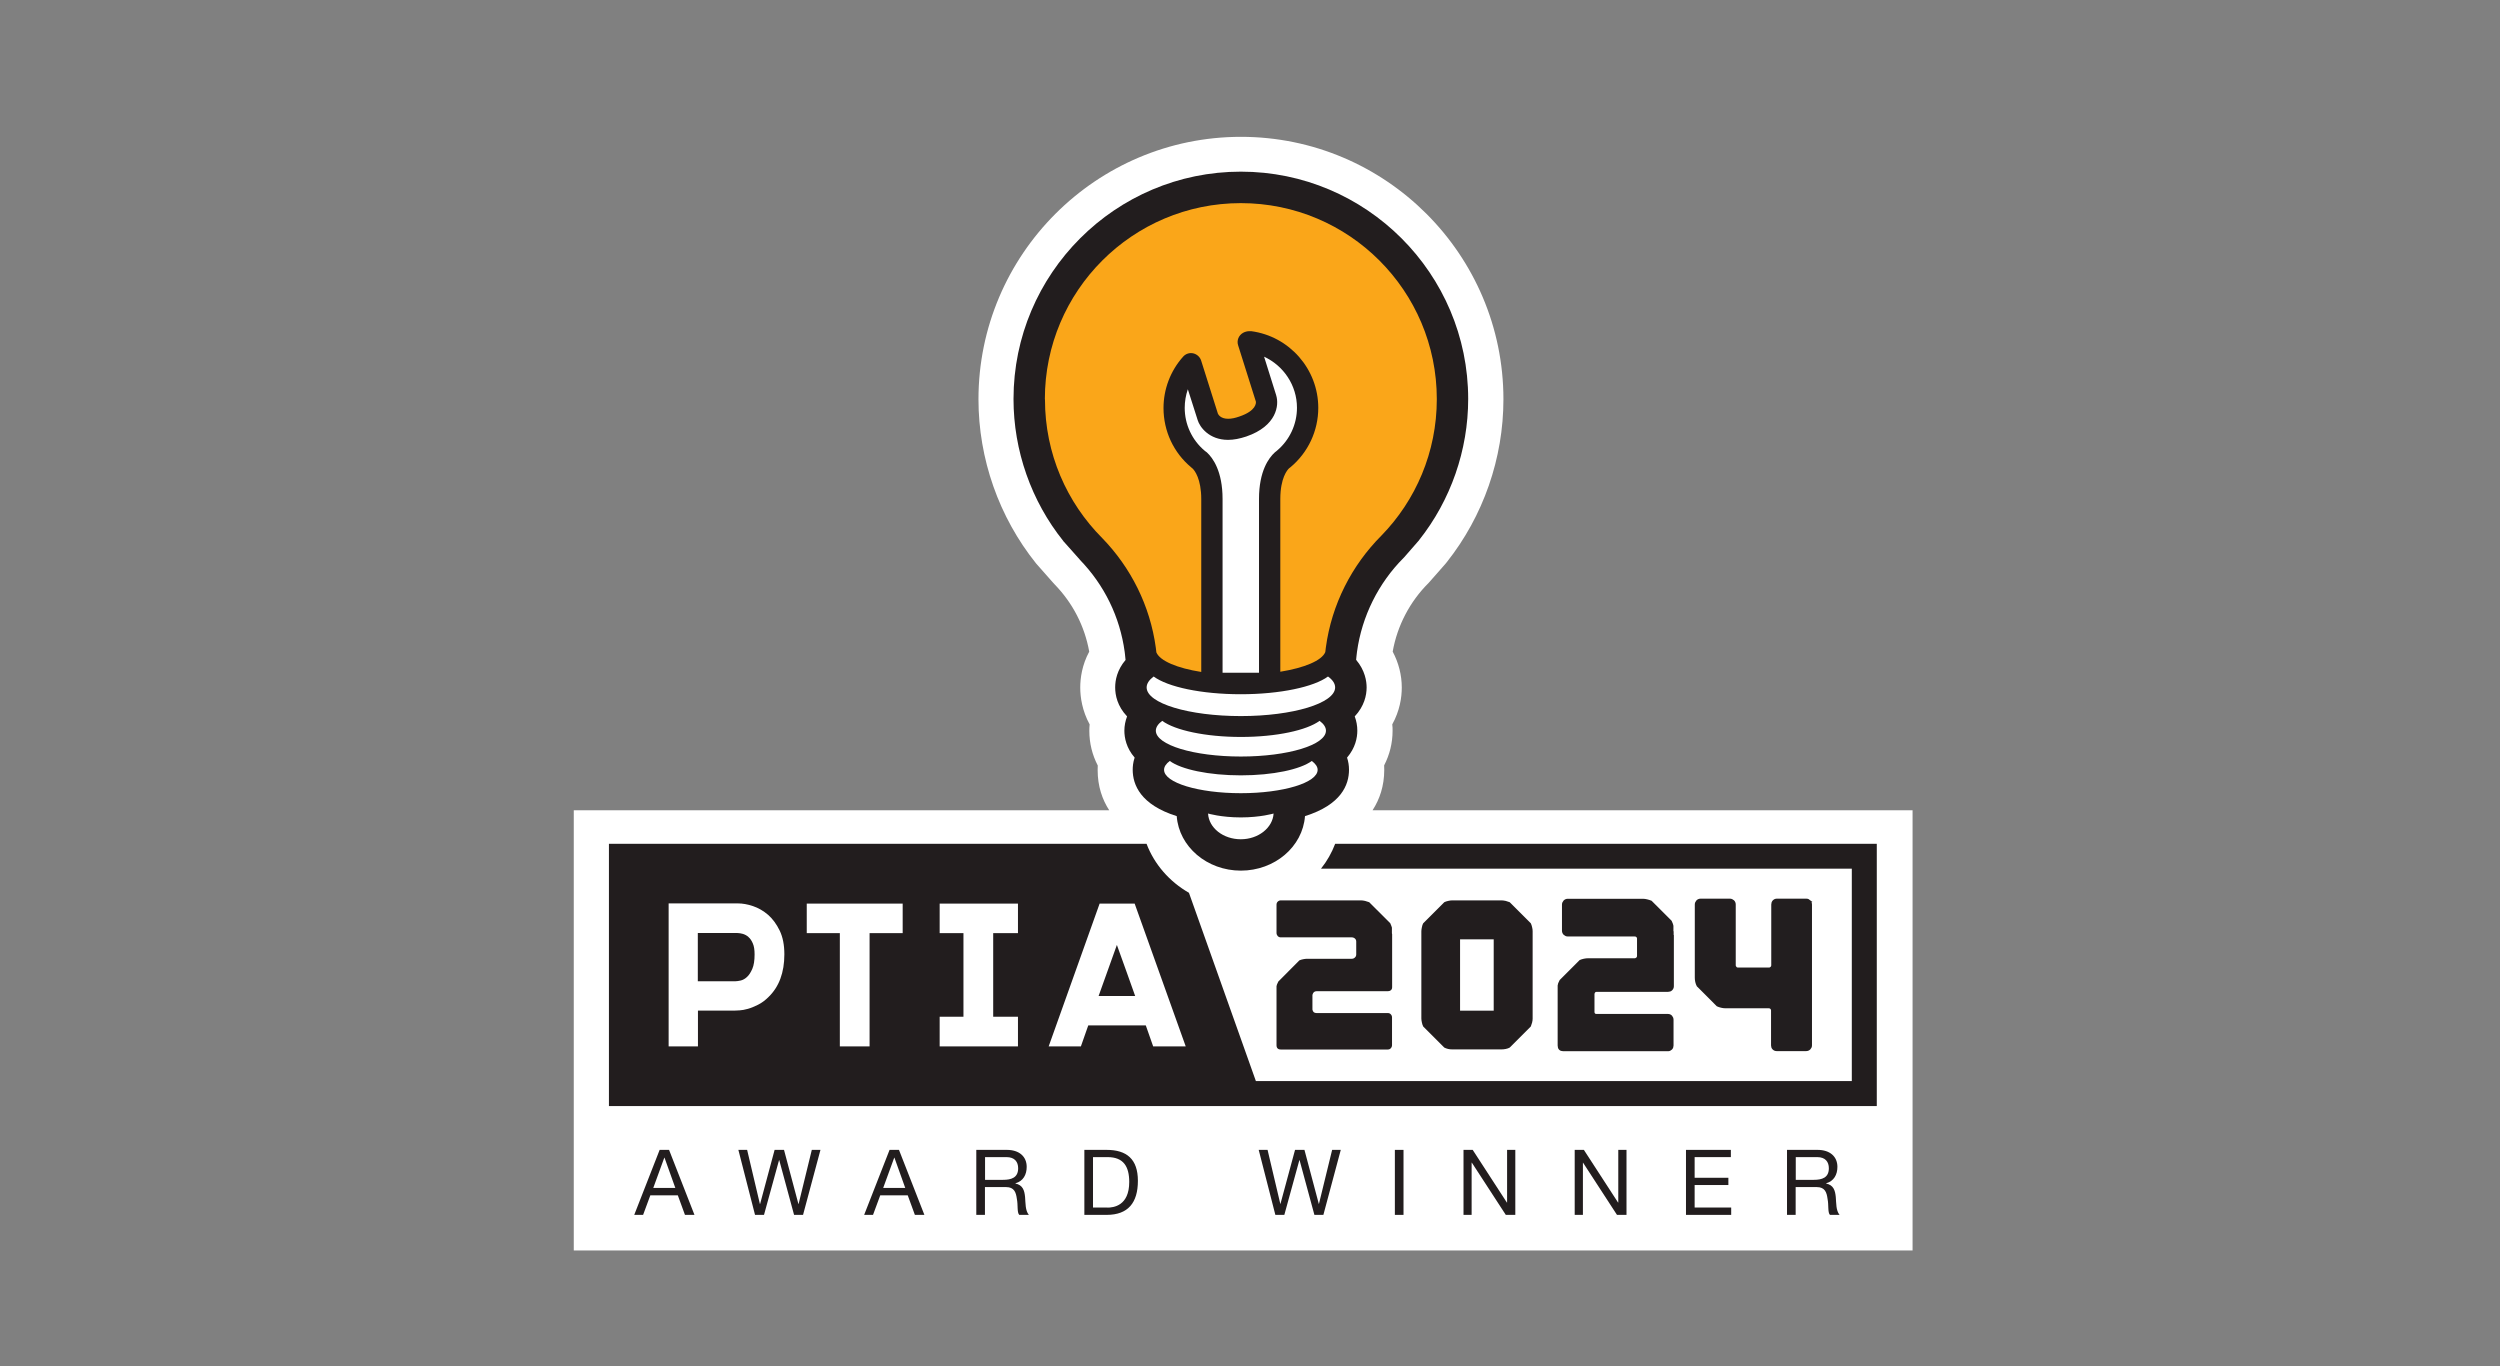
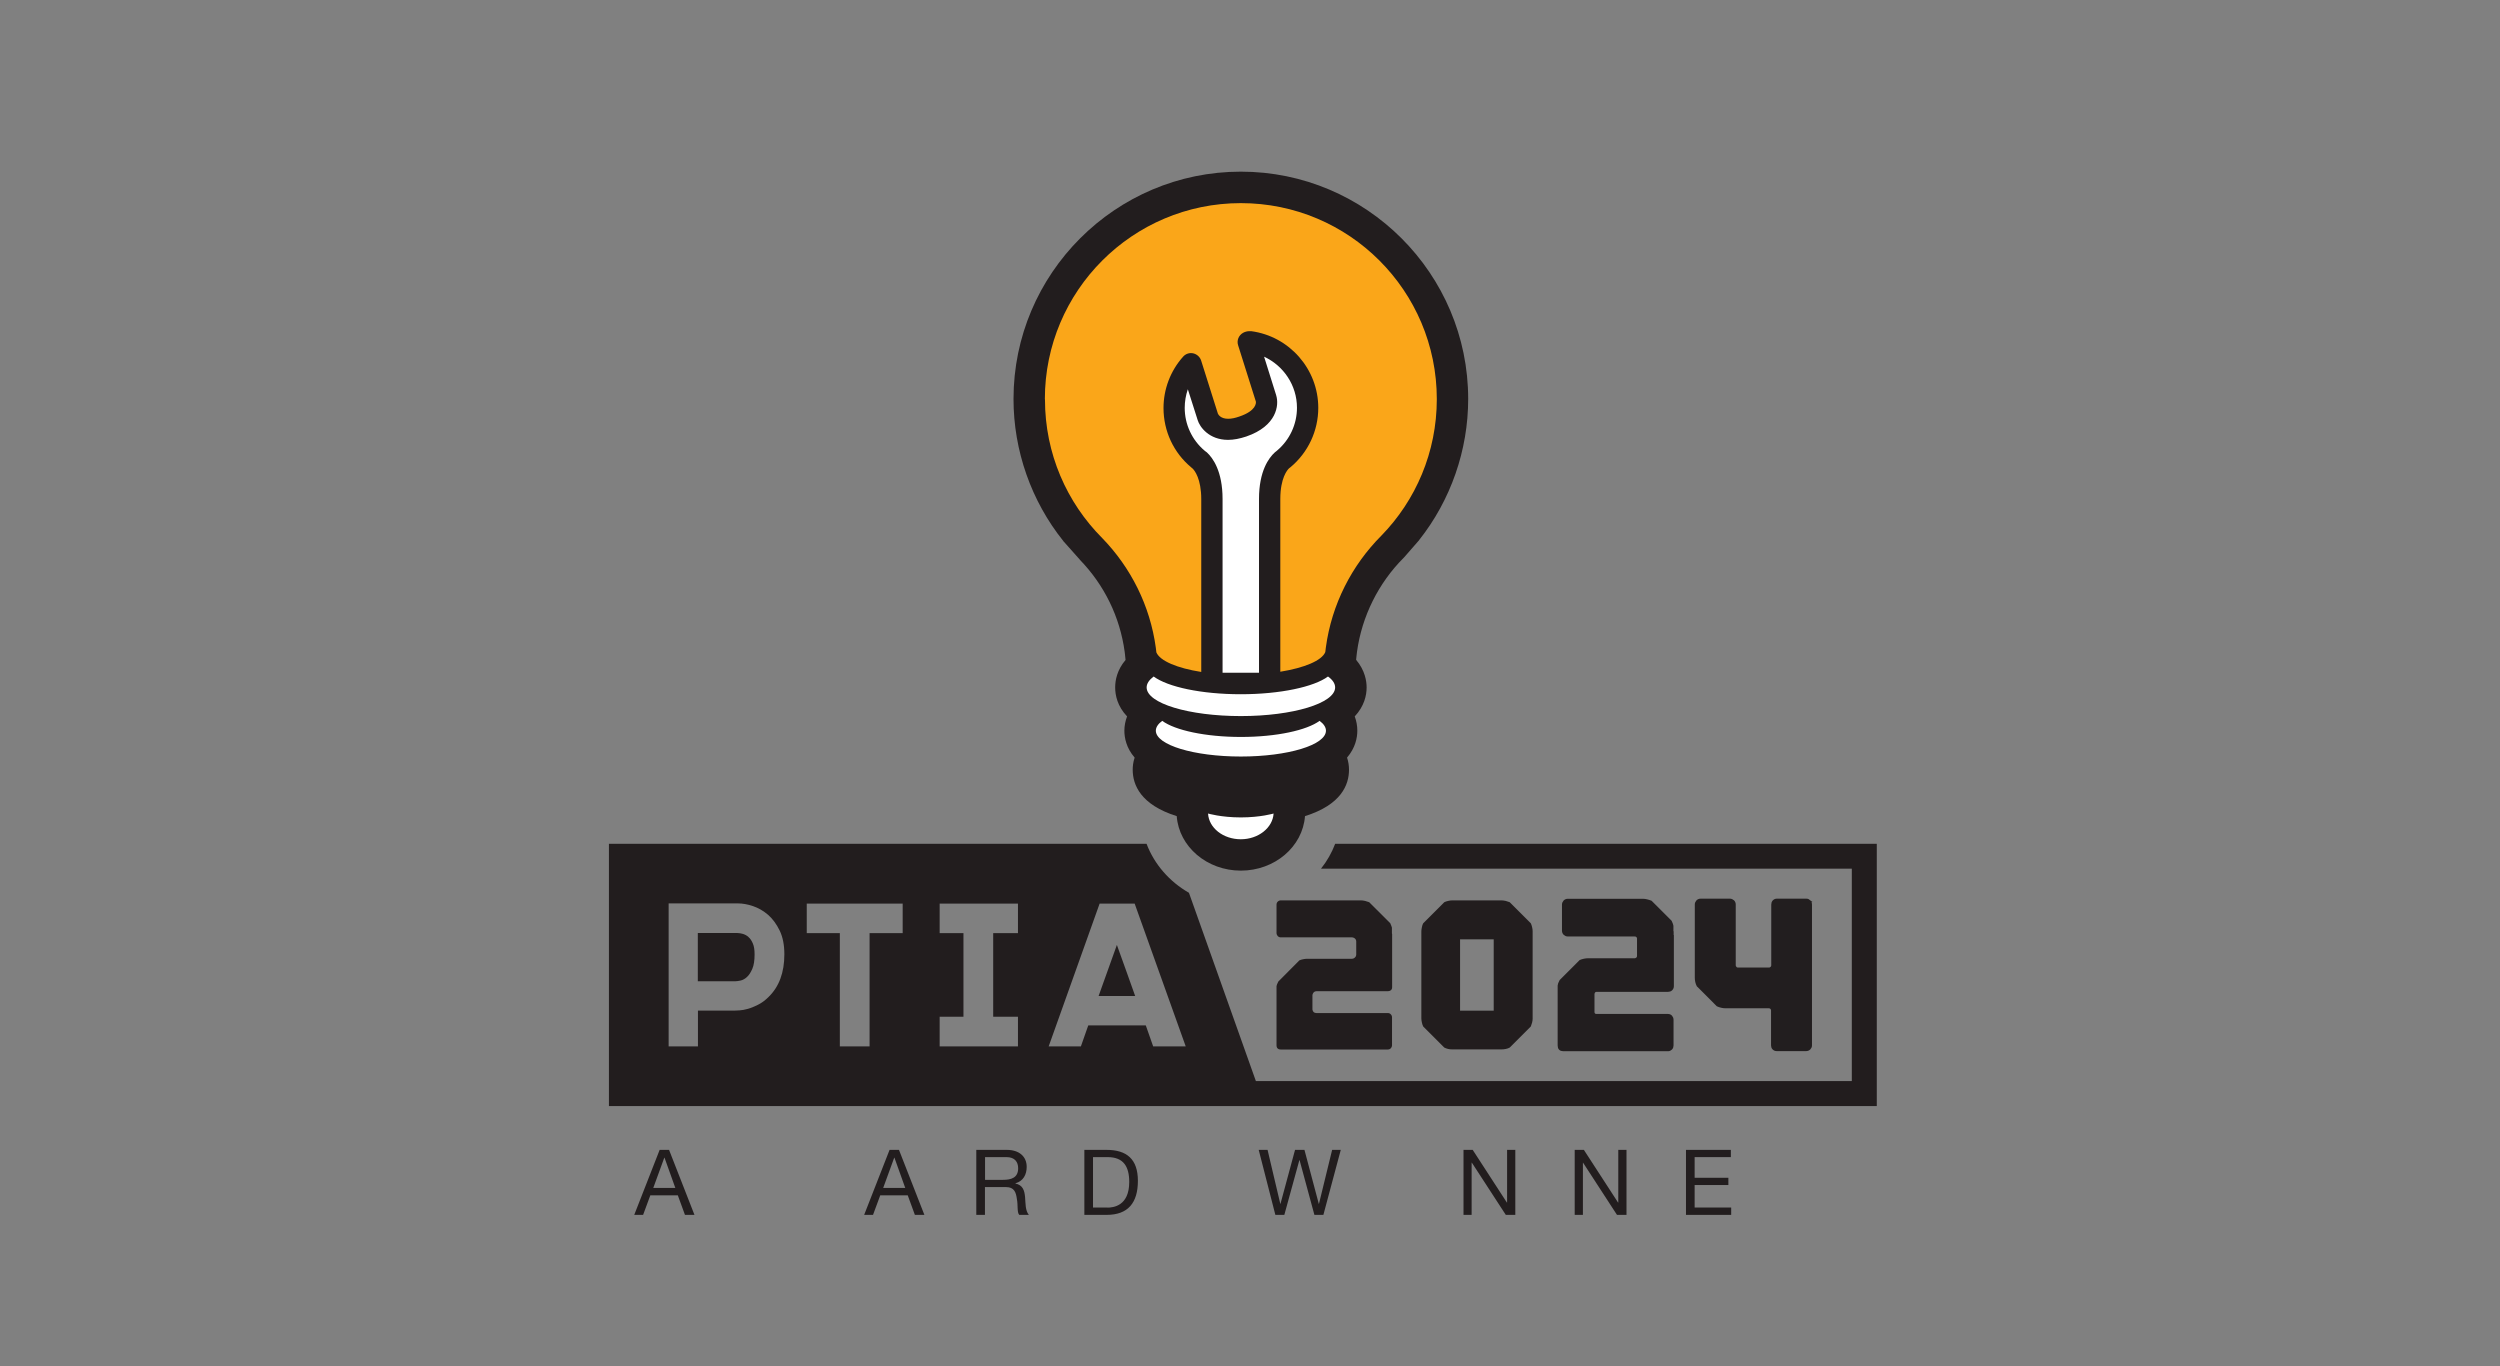
<svg xmlns="http://www.w3.org/2000/svg" fill="none" viewBox="0 0 183 100" height="100" width="183">
  <rect x="0" y="0" width="183" height="100" fill="#808080" stroke="none" />
  <g clip-path="url(#clip0_43_990)">
-     <path fill="white" d="M100.48 59.297C100.987 58.513 101.327 57.539 101.327 56.352C101.327 56.241 101.327 56.13 101.319 56.027C101.723 55.243 101.937 54.388 101.937 53.494C101.937 53.335 101.937 53.177 101.913 53.027C102.467 52.021 102.61 51.055 102.61 50.327C102.61 49.417 102.38 48.514 101.945 47.699C102.277 45.807 103.203 44.033 104.581 42.664L105.808 41.27L105.903 41.152C108.579 37.779 110.051 33.544 110.051 29.229C110.051 18.637 101.43 10.016 90.838 10.016C80.245 10.016 71.624 18.637 71.624 29.229C71.624 33.583 73.12 37.85 75.844 41.247L77.102 42.672L77.197 42.775C78.527 44.144 79.398 45.838 79.731 47.699C79.2 48.688 79.074 49.638 79.074 50.335C79.074 51.032 79.216 52.029 79.762 53.027C79.746 53.185 79.739 53.343 79.739 53.502C79.739 54.396 79.952 55.259 80.356 56.035C80.356 56.146 80.348 56.257 80.348 56.367C80.348 57.563 80.689 58.529 81.195 59.312H42V91.533H140V59.312H100.48V59.297Z" />
    <path fill="#221D1E" d="M48.286 84.171L46.426 88.929H47.075L47.605 87.496H49.616L50.139 88.929H50.835L48.975 84.171H48.278H48.286ZM47.819 86.958L48.627 84.741H48.642L49.434 86.958H47.819Z" />
-     <path fill="#221D1E" d="M58.458 88.129H58.443L57.39 84.171H56.701L55.64 88.129H55.624L54.69 84.171H54.049L55.268 88.929H55.925L57.026 84.923H57.041L58.126 88.929H58.783L60.058 84.171H59.424L58.458 88.129Z" />
    <path fill="#221D1E" d="M65.116 84.171L63.256 88.929H63.905L64.435 87.496H66.446L66.969 88.929H67.665L65.805 84.171H65.108H65.116ZM64.649 86.958L65.457 84.741H65.472L66.264 86.958H64.649Z" />
    <path fill="#221D1E" d="M74.331 86.633V86.617C74.901 86.459 75.154 85.984 75.154 85.414C75.154 84.654 74.6 84.171 73.705 84.171H71.465V88.929H72.098V86.894H73.642C74.251 86.894 74.37 87.29 74.434 87.757C74.529 88.224 74.434 88.739 74.608 88.929H75.312C75.043 88.604 75.075 88.082 75.035 87.615C74.988 87.148 74.877 86.744 74.323 86.633H74.331ZM73.428 86.364H72.106V84.701H73.681C74.275 84.701 74.529 85.05 74.529 85.517C74.529 86.213 74.022 86.364 73.428 86.364Z" />
    <path fill="#221D1E" d="M81.006 84.171H79.375V88.929H81.006C82.589 88.929 83.294 88.026 83.294 86.435C83.294 84.844 82.47 84.171 81.006 84.171ZM81.061 88.391H80.008V84.701H81.077C82.241 84.701 82.66 85.39 82.66 86.522C82.66 88.272 81.497 88.398 81.061 88.398V88.391Z" />
    <path fill="#221D1E" d="M96.546 88.129H96.538L95.486 84.171H94.797L93.728 88.129H93.72L92.786 84.171H92.137L93.356 88.929H94.013L95.113 84.923H95.129L96.214 88.929H96.871L98.145 84.171H97.512L96.546 88.129Z" />
-     <path fill="#221D1E" d="M102.737 84.171H102.104V88.929H102.737V84.171Z" />
    <path fill="#221D1E" d="M110.319 88.026H110.303L107.802 84.171H107.129V88.929H107.723V85.105H107.738L110.224 88.929H110.921V84.171H110.319V88.026Z" />
    <path fill="#221D1E" d="M118.458 88.026H118.442L115.94 84.171H115.268V88.929H115.869V85.105H115.877L118.363 88.929H119.06V84.171H118.458V88.026Z" />
    <path fill="#221D1E" d="M124.047 86.744H126.517V86.213H124.047V84.701H126.699V84.171H123.414V88.929H126.723V88.391H124.047V86.744Z" />
-     <path fill="#221D1E" d="M133.674 86.633V86.617C134.244 86.459 134.498 85.984 134.498 85.414C134.498 84.654 133.944 84.171 133.049 84.171H130.809V88.929H131.442V86.894H132.986C133.595 86.894 133.714 87.29 133.777 87.757C133.872 88.224 133.777 88.739 133.951 88.929H134.656C134.387 88.604 134.419 88.082 134.379 87.615C134.331 87.148 134.221 86.744 133.666 86.633H133.674ZM132.772 86.364H131.45V84.701H133.025C133.619 84.701 133.872 85.05 133.872 85.517C133.872 86.213 133.366 86.364 132.772 86.364Z" />
    <path fill="#221D1E" d="M96.697 63.587H135.552V79.136H91.931L87.031 65.353C85.606 64.537 84.498 63.271 83.928 61.767H44.574V80.964H137.381V61.767H97.734C97.481 62.432 97.133 63.041 96.697 63.587ZM56.259 72.977C56.014 73.222 55.76 73.412 55.491 73.546C55.222 73.681 54.977 73.784 54.747 73.847C54.51 73.911 54.312 73.95 54.145 73.958C53.979 73.966 53.868 73.974 53.813 73.974H51.09V76.594H48.944V66.129H54.011C54.351 66.129 54.723 66.192 55.119 66.327C55.515 66.461 55.887 66.675 56.227 66.968C56.56 67.261 56.845 67.649 57.075 68.124C57.304 68.599 57.415 69.177 57.415 69.857C57.415 71.195 57.027 72.232 56.259 72.977ZM66.076 68.306H63.653V76.594H61.476V68.306H59.054V66.144H66.076V68.306ZM74.515 68.306H72.702V74.425H74.515V76.594H68.783V74.425H70.525V68.306H68.783V66.144H74.515V68.306ZM85.844 76.594H84.411L83.872 75.059H79.661L79.122 76.594H76.763L80.492 66.144H83.057L86.794 76.594H85.859H85.844Z" />
    <path fill="#221D1E" d="M81.756 69.169L80.418 72.906H81.851H83.094L82.476 71.172L81.756 69.169Z" />
    <path fill="#221D1E" d="M105.721 76.682C105.8 76.721 105.895 76.761 106.006 76.785C106.117 76.808 106.212 76.816 106.307 76.816H109.909C109.996 76.816 110.099 76.808 110.218 76.785C110.337 76.761 110.432 76.729 110.511 76.682L112.055 75.138C112.086 75.059 112.118 74.964 112.15 74.853C112.181 74.742 112.189 74.639 112.189 74.552V68.171C112.189 68.084 112.181 67.981 112.15 67.871C112.126 67.76 112.094 67.665 112.055 67.585L110.511 66.042C110.432 66.01 110.337 65.978 110.218 65.947C110.099 65.923 109.996 65.907 109.909 65.907H106.307C106.212 65.907 106.117 65.923 106.006 65.947C105.895 65.971 105.8 66.002 105.721 66.042L104.178 67.585C104.138 67.665 104.098 67.76 104.083 67.871C104.059 67.981 104.043 68.084 104.043 68.171V74.552C104.043 74.647 104.059 74.742 104.083 74.853C104.106 74.964 104.138 75.059 104.178 75.138L105.721 76.682ZM106.877 68.757H109.339V73.982H106.877V68.757Z" />
    <path fill="#221D1E" d="M101.888 67.902C101.888 67.902 101.849 67.76 101.77 67.585L100.226 66.042C100.139 66.01 100.036 65.978 99.925 65.947C99.814 65.923 99.711 65.907 99.624 65.907H93.758C93.671 65.907 93.592 65.939 93.528 66.002C93.465 66.066 93.441 66.137 93.441 66.232V68.29C93.441 68.377 93.473 68.456 93.528 68.52C93.592 68.583 93.663 68.615 93.758 68.615H98.951C99.038 68.615 99.118 68.646 99.181 68.702C99.244 68.757 99.276 68.829 99.276 68.924V69.865C99.276 69.953 99.244 70.032 99.181 70.087C99.118 70.15 99.046 70.182 98.951 70.182H95.698C95.611 70.182 95.508 70.19 95.397 70.214C95.286 70.238 95.191 70.261 95.112 70.301L93.576 71.845C93.481 72.027 93.441 72.138 93.441 72.193V76.508C93.441 76.721 93.552 76.824 93.758 76.824H101.588C101.675 76.824 101.754 76.793 101.809 76.729C101.865 76.666 101.896 76.595 101.896 76.5V74.473C101.896 74.386 101.865 74.307 101.809 74.251C101.754 74.188 101.683 74.156 101.588 74.156H96.371C96.204 74.156 96.101 74.077 96.07 73.903V72.826C96.117 72.644 96.212 72.557 96.371 72.557H101.588C101.675 72.557 101.754 72.533 101.817 72.478C101.881 72.423 101.904 72.351 101.904 72.256V68.377C101.904 68.377 101.888 68.346 101.888 68.306V67.902Z" />
    <path fill="#221D1E" d="M54.793 68.591C54.666 68.48 54.532 68.409 54.381 68.361C54.231 68.322 54.104 68.298 53.986 68.298H51.08V71.829H53.827C53.93 71.829 54.065 71.805 54.223 71.773C54.381 71.734 54.54 71.647 54.682 71.512C54.833 71.377 54.959 71.172 55.07 70.918C55.181 70.665 55.236 70.309 55.236 69.865C55.236 69.533 55.197 69.264 55.11 69.066C55.023 68.86 54.92 68.702 54.793 68.599V68.591Z" />
    <path fill="#221D1E" d="M82.352 47.937L82.391 48.309C81.766 49.045 81.631 49.797 81.631 50.319C81.631 50.889 81.789 51.689 82.502 52.441C82.375 52.773 82.304 53.13 82.304 53.486C82.304 54.008 82.447 54.753 83.056 55.457C82.937 55.806 82.914 56.122 82.914 56.344C82.914 57.452 83.492 58.909 86.136 59.74C86.302 61.981 88.352 63.73 90.83 63.73C93.308 63.73 95.359 61.981 95.525 59.74C98.177 58.909 98.747 57.452 98.747 56.344C98.747 56.035 98.699 55.742 98.604 55.457C99.214 54.745 99.356 54.008 99.356 53.486C99.356 53.13 99.293 52.781 99.166 52.441C99.871 51.689 100.037 50.889 100.037 50.319C100.037 49.876 99.926 49.077 99.269 48.301L99.277 48.206L99.301 47.976C99.309 47.889 99.317 47.802 99.333 47.707C99.689 45.118 100.9 42.68 102.745 40.835L102.761 40.819L102.776 40.804L103.861 39.561H103.869L103.877 39.537C106.196 36.616 107.471 32.942 107.471 29.206C107.471 20.03 100.006 12.565 90.83 12.565C81.655 12.565 74.189 20.03 74.189 29.206C74.189 32.982 75.488 36.679 77.839 39.608V39.624L77.863 39.64L79.019 40.938H79.026L79.034 40.962C80.839 42.822 81.979 45.158 82.328 47.723C82.336 47.794 82.352 47.865 82.352 47.928V47.937Z" />
    <path fill="white" d="M90.828 61.434C89.538 61.434 88.485 60.603 88.43 59.55C88.43 59.55 89.388 59.835 90.828 59.835C92.269 59.835 93.227 59.55 93.227 59.55C93.164 60.595 92.111 61.434 90.828 61.434Z" />
-     <path fill="white" d="M90.83 58.062C87.727 58.062 85.209 57.294 85.209 56.352C85.209 56.122 85.359 55.901 85.629 55.703C86.468 56.32 88.479 56.756 90.83 56.756C93.181 56.756 95.184 56.32 96.023 55.703C96.292 55.901 96.451 56.122 96.451 56.352C96.451 57.294 93.933 58.062 90.83 58.062Z" />
    <path fill="white" d="M90.83 55.378C87.394 55.378 84.607 54.531 84.607 53.486C84.607 53.233 84.774 52.987 85.075 52.766C86.009 53.454 88.233 53.945 90.838 53.945C93.442 53.945 95.659 53.454 96.593 52.766C96.894 52.987 97.06 53.233 97.06 53.486C97.06 54.531 94.274 55.378 90.83 55.378Z" />
    <path fill="white" d="M90.829 52.417C87.021 52.417 83.934 51.483 83.934 50.32C83.934 50.035 84.116 49.773 84.448 49.52C85.485 50.288 87.947 50.818 90.829 50.818C93.711 50.818 96.181 50.28 97.21 49.52C97.55 49.765 97.732 50.035 97.732 50.32C97.732 51.475 94.645 52.417 90.829 52.417Z" />
    <path fill="white" d="M93.418 28.937L92.531 26.11C93.957 26.767 94.938 28.208 94.938 29.847C94.938 31.066 94.4 32.206 93.481 32.982C93.466 32.99 93.45 33.006 93.434 33.022C93.41 33.037 93.386 33.061 93.363 33.077C93.347 33.085 93.323 33.101 93.315 33.117C92.88 33.512 92.159 34.478 92.159 36.521V49.243H89.492V36.521C89.492 34.494 88.779 33.52 88.352 33.124C88.336 33.117 88.32 33.093 88.304 33.085C88.272 33.061 88.249 33.037 88.217 33.022C88.201 33.006 88.193 32.99 88.177 32.99C87.251 32.206 86.721 31.066 86.721 29.855C86.721 29.388 86.8 28.929 86.95 28.493L87.671 30.757C87.821 31.248 88.494 32.198 89.895 32.198C90.307 32.198 90.75 32.111 91.225 31.953C93.466 31.185 93.64 29.649 93.418 28.945V28.937Z" />
    <path fill="#FAA619" d="M76.484 29.214C76.484 21.297 82.905 14.869 90.829 14.869C98.754 14.869 105.174 21.289 105.174 29.214C105.174 33.101 103.631 36.632 101.113 39.212C98.96 41.373 97.479 44.224 97.052 47.398C97.036 47.509 97.02 47.62 97.012 47.731C96.759 48.356 95.484 48.886 93.719 49.171V36.529C93.719 34.977 94.241 34.391 94.352 34.288C94.384 34.264 94.415 34.241 94.439 34.217C94.439 34.217 94.455 34.201 94.463 34.201C95.754 33.124 96.498 31.533 96.498 29.855C96.498 27.021 94.384 24.614 91.589 24.242C91.55 24.242 91.494 24.242 91.455 24.242C91.304 24.242 91.138 24.282 90.996 24.361C90.671 24.543 90.513 24.923 90.631 25.279L91.93 29.396C91.946 29.499 91.961 30.069 90.726 30.488C90.418 30.599 90.141 30.654 89.903 30.654C89.357 30.654 89.191 30.361 89.151 30.282L87.924 26.395C87.837 26.126 87.615 25.928 87.346 25.865C87.077 25.802 86.792 25.896 86.602 26.11C85.676 27.147 85.169 28.485 85.169 29.871C85.169 31.549 85.905 33.14 87.196 34.209C87.196 34.209 87.211 34.217 87.211 34.225C87.243 34.249 87.275 34.28 87.306 34.304C87.441 34.439 87.932 35.04 87.932 36.544V49.187C86.174 48.91 84.908 48.38 84.646 47.754C84.638 47.644 84.623 47.533 84.607 47.422C84.187 44.319 82.762 41.532 80.688 39.394C78.091 36.79 76.492 33.212 76.492 29.245L76.484 29.214Z" />
    <path stroke-miterlimit="10" stroke-width="0.25" stroke="#221E1F" fill="#221E1F" d="M122.402 68.52V72.193C122.402 72.273 122.37 72.344 122.314 72.399C122.259 72.455 122.188 72.478 122.101 72.478H116.868C116.725 72.478 116.63 72.566 116.591 72.732V74.117C116.622 74.275 116.717 74.347 116.868 74.347H122.101C122.18 74.347 122.251 74.378 122.299 74.434C122.346 74.489 122.378 74.561 122.378 74.648V76.532C122.378 76.611 122.354 76.682 122.299 76.738C122.243 76.793 122.18 76.825 122.101 76.825H114.437C114.24 76.825 114.145 76.73 114.145 76.532V72.138C114.145 72.083 114.184 71.98 114.271 71.813L115.704 70.38C115.775 70.349 115.862 70.325 115.965 70.301C116.068 70.278 116.163 70.27 116.242 70.27H119.655C119.734 70.27 119.805 70.238 119.868 70.183C119.924 70.127 119.955 70.056 119.955 69.969V68.71C119.955 68.623 119.924 68.56 119.868 68.504C119.813 68.449 119.742 68.425 119.655 68.425H114.762C114.675 68.425 114.612 68.393 114.548 68.338C114.493 68.283 114.461 68.211 114.461 68.132V66.216C114.461 66.137 114.493 66.066 114.548 66.003C114.604 65.947 114.675 65.915 114.762 65.915H120.272C120.359 65.915 120.446 65.931 120.549 65.955C120.652 65.979 120.747 66.01 120.826 66.042L122.259 67.475C122.33 67.641 122.37 67.736 122.37 67.768V68.14C122.37 68.14 122.37 68.195 122.386 68.203V68.512L122.402 68.52Z" />
    <path stroke-miterlimit="10" stroke-width="0.25" stroke="#221E1F" fill="#221E1F" d="M132.425 66.002C132.48 66.058 132.512 66.129 132.512 66.216V76.523C132.512 76.603 132.48 76.674 132.425 76.729C132.369 76.785 132.298 76.816 132.211 76.816H130.05C129.963 76.816 129.899 76.785 129.844 76.729C129.789 76.674 129.765 76.603 129.765 76.523V73.966C129.765 73.879 129.733 73.816 129.678 73.76C129.622 73.705 129.551 73.681 129.472 73.681H126.282C126.194 73.681 126.107 73.665 126.004 73.642C125.902 73.618 125.814 73.586 125.743 73.555L124.31 72.122C124.271 72.05 124.239 71.956 124.215 71.853C124.192 71.75 124.184 71.647 124.184 71.568V66.208C124.184 66.129 124.215 66.058 124.271 65.994C124.326 65.939 124.397 65.907 124.484 65.907H126.63C126.709 65.907 126.78 65.939 126.844 65.994C126.899 66.05 126.931 66.121 126.931 66.208V70.649C126.931 70.736 126.962 70.8 127.018 70.863C127.073 70.926 127.144 70.95 127.232 70.95H129.488C129.567 70.95 129.638 70.918 129.694 70.863C129.749 70.808 129.781 70.736 129.781 70.649V66.208C129.781 66.129 129.804 66.058 129.86 65.994C129.915 65.939 129.979 65.907 130.066 65.907H132.227C132.306 65.907 132.377 65.939 132.441 65.994L132.425 66.002Z" />
  </g>
  <defs>
    <clipPath id="clip0_43_990">
      <rect transform="translate(42 10)" fill="white" height="81.518" width="98" />
    </clipPath>
  </defs>
</svg>